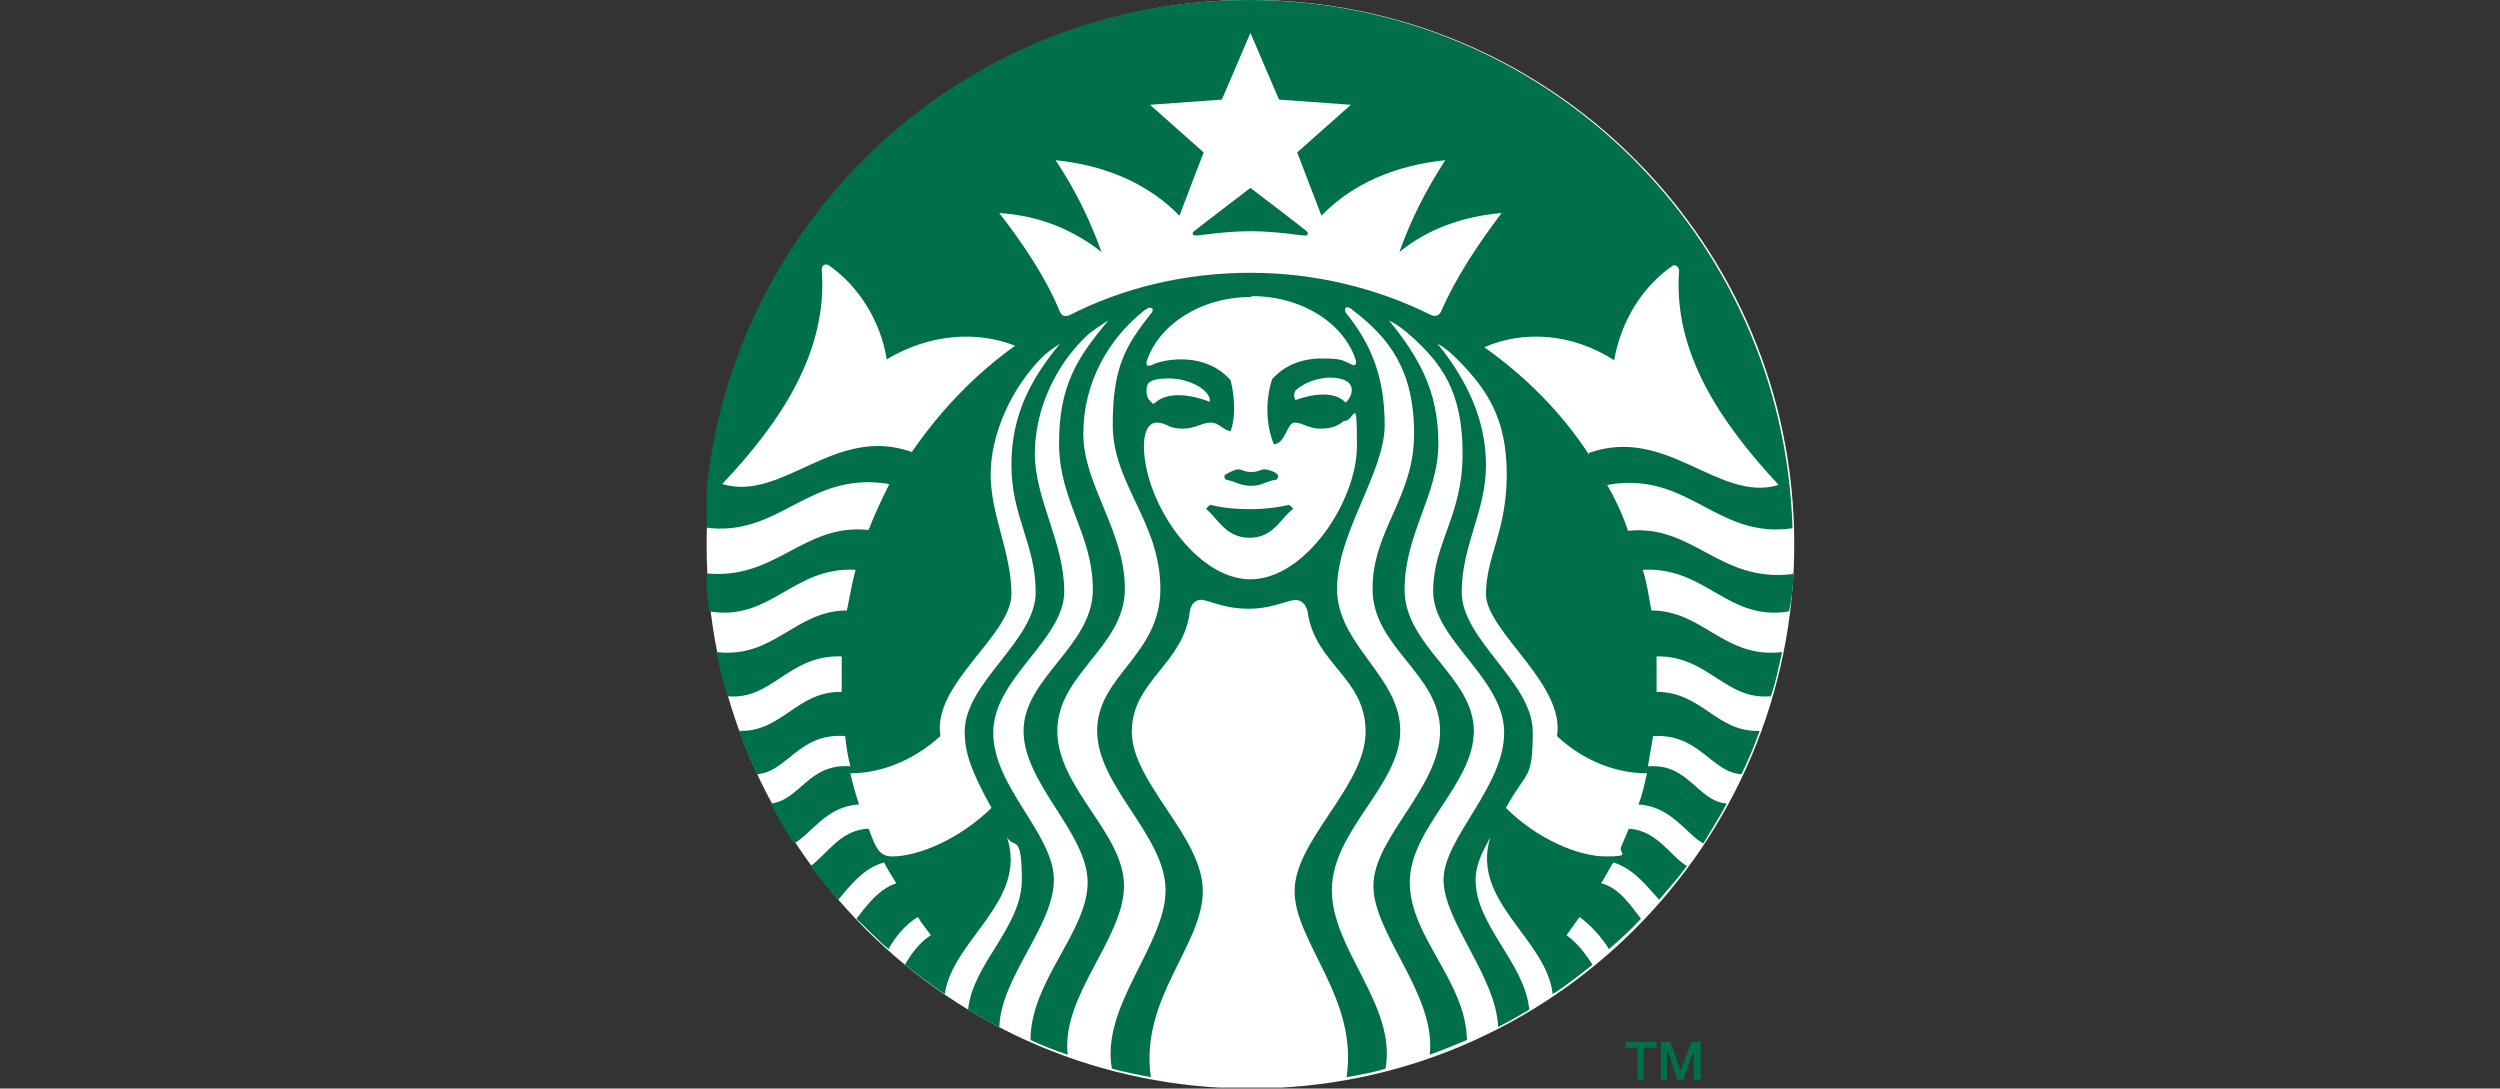
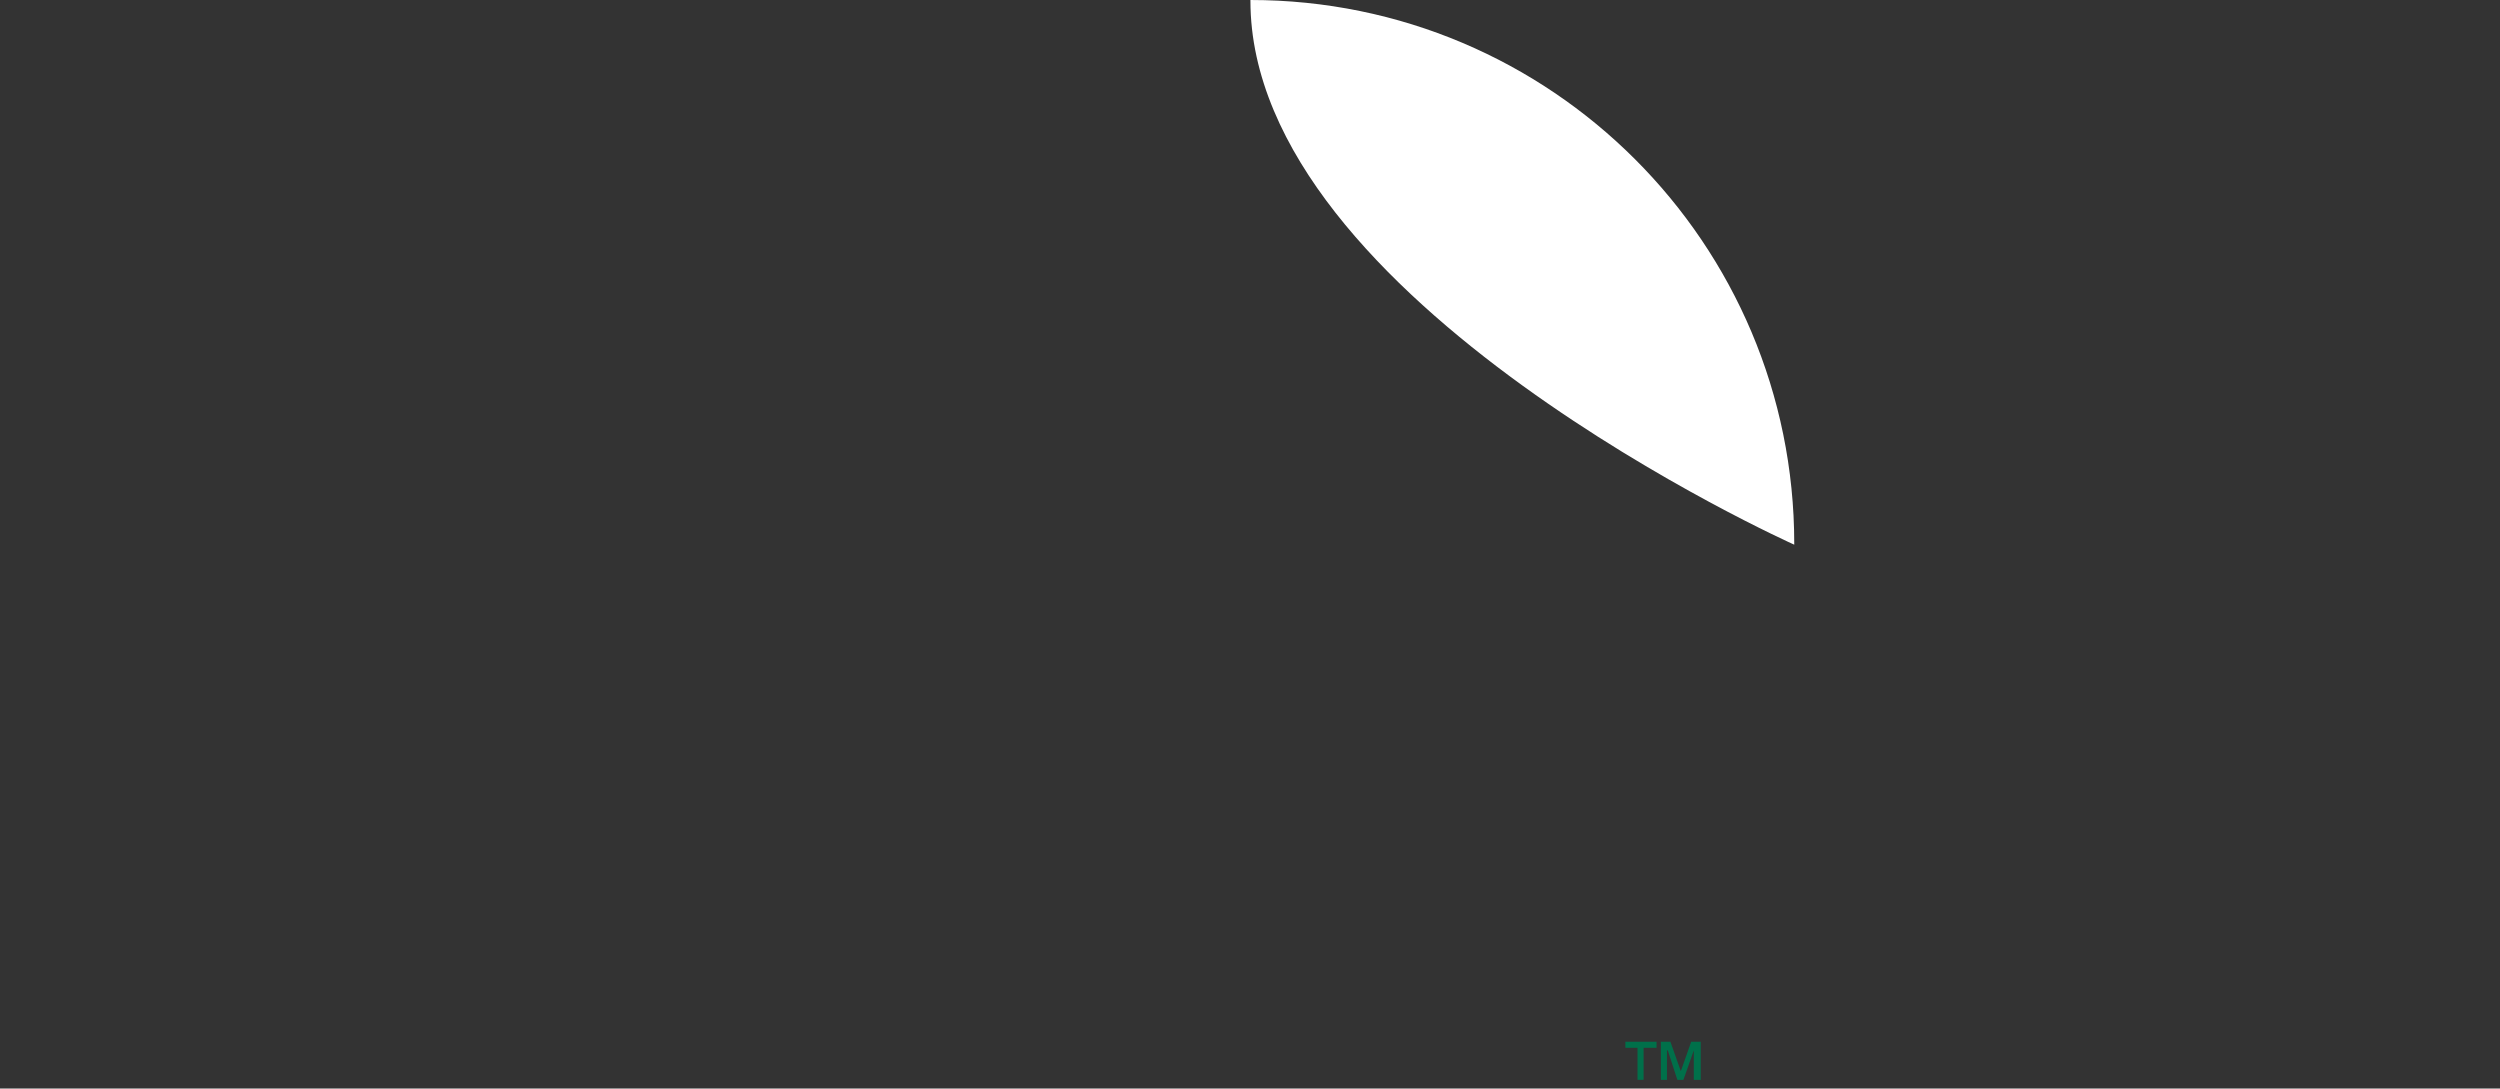
<svg xmlns="http://www.w3.org/2000/svg" id="Layer_1" data-name="Layer 1" version="1.1" viewBox="0 0 288.7 125.7">
  <rect x="0" y="0" width="288.7" height="125.7" fill="#333333" stroke="none" />
  <defs>
    <style>
      .cls-1 {
        clip-path: url(#clippath);
      }

      .cls-2 {
        fill: none;
      }

      .cls-2, .cls-3, .cls-4 {
        stroke-width: 0px;
      }

      .cls-3 {
        fill: #00704a;
      }

      .cls-5 {
        clip-path: url(#clippath-1);
      }

      .cls-4 {
        fill: #fff;
      }
    </style>
    <clipPath id="clippath">
      <rect class="cls-2" x="81.6" y="0" width="125.6" height="125.6" />
    </clipPath>
    <clipPath id="clippath-1">
-       <rect class="cls-2" x="81.6" y="0" width="125.6" height="125.6" />
-     </clipPath>
+       </clipPath>
  </defs>
  <polygon class="cls-3" points="187.7 120.3 191.3 120.3 191.3 121 189.8 121 189.8 124.7 189.1 124.7 189.1 121 187.7 121 187.7 120.3" />
  <polygon class="cls-3" points="191.8 120.3 192.9 120.3 194.1 123.7 194.1 123.7 195.3 120.3 196.4 120.3 196.4 124.7 195.6 124.7 195.6 121.3 195.6 121.3 194.4 124.7 193.7 124.7 192.6 121.3 192.5 121.3 192.5 124.7 191.8 124.7 191.8 120.3" />
  <g>
    <g class="cls-1">
-       <path class="cls-4" d="M207.2,62.9c0,34.6-28.1,62.8-62.8,62.8s-62.8-28.1-62.8-62.8S109.7,0,144.4,0s62.8,28.1,62.8,62.8" />
+       <path class="cls-4" d="M207.2,62.9s-62.8-28.1-62.8-62.8S109.7,0,144.4,0s62.8,28.1,62.8,62.8" />
    </g>
    <g class="cls-5">
      <path class="cls-3" d="M150.7,27.2c-.5,0-3.3-.5-6.3-.5s-5.8.5-6.3.5c-.4,0-.5-.3-.2-.5.2-.2,6.5-5,6.5-5,0,0,6.3,4.8,6.5,5s.2.5-.2.5M139.8,58.3s-.4.2-.5.5c1.3,1,2.2,3.3,5,3.3s3.6-2.3,5-3.3c0-.3-.5-.5-.5-.5,0,0-1.7.5-4.5.5s-4.5-.5-4.5-.5M144.4,54.5c-.7,0-1-.3-1.4-.3s-1.4.5-1.6.7c0,.2,0,.4.2.5,1.1.2,1.6.7,2.9.7s1.8-.6,2.9-.7c.2-.2.2-.4.2-.5-.2-.4-1.2-.7-1.6-.7s-.7.3-1.4.3M207.1,66.2c0,1.5-.2,3-.5,4.4-7.1,1.2-9.6-5.2-16.9-4.8.5,1.5.7,3.1,1,4.7,6,0,8.4,5.6,15.1,4.8-.4,1.7-.7,3.4-1.3,5.1-5.3.5-7.2-4.7-13.2-4.6v4.1c5.3,0,6.9,4.7,11.9,4.5-.6,1.7-1.3,3.4-2.1,5-3.5-.2-4.8-4.7-10.2-4.4-.2,1.2-.4,2.4-.6,3.5,4.7-.4,5.7,4,9.1,4.3-.8,1.5-1.8,3.1-2.7,4.6-2-1.1-3.7-4.3-7.5-4.5.5-1.2.7-2.4,1-3.6-3.4,0-7.2-1.3-10.4-4.3,1-6-8.2-12.1-8.2-16.4s2.4-7.3,2.4-13.8-2.3-9.9-5.8-13.4c-.7-.7-1.4-1.3-2.2-1.7,3.2,3.9,5.6,8.6,5.6,14s-2.8,9.2-2.8,14.7,8.2,10.4,8.2,16.1-.7,4.4-3.1,8.8c3.6,3.6,8.4,5.6,11.5,5.6s1.5-.3,1.8-1.1c.3-.7.6-1.4.9-2.1,3.3.2,4.8,3.2,6.7,4.3-1,1.4-2.1,2.6-3.2,3.9-1.3-1.4-2.9-3.6-5.3-4.3-.5.8-.9,1.6-1.4,2.4,2.1.5,3.5,2.7,4.6,4.1-1.2,1.3-2.4,2.4-3.7,3.5-.8-1.3-2.1-2.8-3.4-3.7-.5.7-1,1.4-1.5,2.1,1.2.8,2.3,2.3,3,3.4-1.5,1.2-3,2.4-4.6,3.4-.7-6.4-9.5-10.7-7.2-18.1-.7,1.3-1.7,3-1.7,4.9,0,5.3,5.7,9.6,6.2,15-1.2.7-2.4,1.4-3.6,2-.2-5.8-6.3-12.2-6.3-17s7-10.7,7-17-8.2-10.7-8.2-16.3,3.4-8.7,3.4-15.9-2.4-10.5-6.3-13.9c-.7-.6-1.4-1.1-2.2-1.5,3.5,4.3,5.7,8.2,5.7,14.2s-3.9,10.4-3.9,16.9,8,10.1,8,16.3-7.4,11.2-7.4,17.5,6.5,11.4,6.6,18.2c-1.4.6-2.9,1.2-4.3,1.7.8-6.9-6.5-13.9-6.5-19.5s7.7-11.3,7.7-17.9-7.8-9.6-7.8-16.4,4.8-10.5,4.8-17.9-2.9-11.1-7.1-14.3c0,0-.2-.2-.3-.2-.5-.3-.7,0-.5.5,3,3.7,4.5,7.5,4.5,13s-5.5,12.4-5.5,18.9,7.3,10.1,7.3,16.4-7.9,11.5-7.9,18.4,7.5,13.3,6.2,20.6c-1.5.5-3,.7-4.5,1,1.4-9.1-6-15.6-6-21.5s8.2-12.1,8.2-18.4-5.9-7.8-6.7-13.9c-.2-.8-.7-1.4-1.6-1.3-1.2.2-2.7,1-5.2,1s-3.9-.7-5.2-1c-.9-.2-1.5.5-1.6,1.3-.7,6.1-6.7,8-6.7,13.9s8.2,12.1,8.2,18.4-7.3,12.4-6,21.5c-1.5-.3-3.1-.6-4.5-1-1.3-7.2,6.2-14.3,6.2-20.6s-7.9-12-7.9-18.4,7.3-8.7,7.3-16.4-5.5-12.1-5.5-18.9,1.5-9.2,4.5-13c.3-.4,0-.7-.5-.5,0,0-.2.2-.3.2-4.2,3.3-7.1,8.4-7.1,14.3s4.8,11.2,4.8,17.9-7.8,9.8-7.8,16.4,7.7,11.8,7.7,17.9-7.3,12.7-6.5,19.5c-1.5-.5-3-1.1-4.3-1.7,0-6.8,6.6-12.5,6.6-18.2s-7.4-11.4-7.4-17.5,8-9.8,8-16.3-3.9-10.2-3.9-16.9,2.1-9.9,5.7-14.2c-.8.5-1.4.9-2.2,1.5-3.8,3.4-6.3,8.7-6.3,13.9s3.4,10.3,3.4,15.9-8.2,10-8.2,16.3,7,11.7,7,17-6.1,11.2-6.3,17c-1.3-.6-2.4-1.3-3.6-2,.5-5.3,6.2-9.5,6.2-15s-.9-3.5-1.7-4.9c2.4,7.4-6.3,11.8-7.2,18.1-1.5-1-3.1-2.2-4.6-3.4.7-1.2,1.7-2.6,3-3.4-.5-.7-1.1-1.4-1.5-2.1-1.4.8-2.7,2.4-3.4,3.7-1.3-1.1-2.5-2.4-3.7-3.5,1.1-1.4,2.5-3.4,4.6-4.1-.5-.8-1-1.6-1.4-2.4-2.4.6-4.1,2.9-5.3,4.3-1.1-1.3-2.2-2.5-3.2-3.9,1.8-1.2,3.4-4.2,6.7-4.3.3.7.5,1.4.9,2.1s.9,1.1,1.8,1.1c3.1,0,7.8-2,11.5-5.6-2.4-4.3-3.1-6.5-3.1-8.8,0-5.7,8.2-10.5,8.2-16.1s-2.8-8.7-2.8-14.7,2.4-10.1,5.6-14c-.8.5-1.5,1-2.2,1.7-3.4,3.5-5.8,8.7-5.8,13.4s2.4,9,2.4,13.8-9.2,10.4-8.2,16.4c-3.3,3-7.1,4.3-10.4,4.3.3,1.3.6,2.4,1,3.6-3.8.2-5.5,3.4-7.5,4.5-1-1.5-1.9-3-2.7-4.6,3.4-.4,4.4-4.7,9.2-4.3-.3-1.2-.5-2.4-.6-3.5-5.4-.4-6.7,4.2-10.2,4.4-.7-1.5-1.4-3.3-2.1-5,5,.2,6.7-4.6,11.9-4.5v-4.1c-6.2-.2-8,5.1-13.2,4.6-.5-1.6-.9-3.4-1.3-5.1,6.7.8,9.1-4.8,15.1-4.8.3-1.5.6-3.2,1-4.7-7.2-.4-9.8,6-16.9,4.8-.2-1.4-.4-3-.5-4.4,8.2.9,11.3-5.8,18.9-5,.7-1.8,1.5-3.5,2.4-5.3-9.4-1.6-12.7,6.3-21.4,5C82.4,27.2,110,0,144.2,0s61.8,27.2,62.8,61c-8.8,1.3-12-6.7-21.4-5,.9,1.6,1.8,3.4,2.4,5.3,7.5-.8,10.6,6,18.9,5M117.4,40c-4.6-1.9-10.2-1.4-15,1.5-.7-4.4-3.2-8.4-6.6-10.8-.5-.4-1,0-.9.5.7,9.4-4.7,17.5-11.5,24.7,7,2.1,13-6.9,21.9-3.7,3.3-4.8,7.3-9,12.1-12.4M144.4,34.3c-5.8,0-10.7,3.3-12,7.5,0,.4,0,.5.5.4,1-.5,2.3-.7,3.5-.7,2.4,0,4.4.9,5.7,2.4.5,1.8.6,4.4,0,5.9-1-.2-1.3-1-2.3-1s-1.7.7-3.3.7-1.8-.7-2.9-.7-1.5,1.3-1.5,2.7c0,6.4,6,15.4,12.3,15.4s12.3-9,12.3-15.4-.3-2.7-1.5-2.9c-.6.5-1.3.9-2.7.9s-2.1-.7-3-.7-1,2.4-2.4,2.5c-.9-2.2-1-5-.2-7.5,1.3-1.5,3.3-2.4,5.7-2.4s2.4.2,3.5.7c.4.2.5,0,.5-.4-1.3-4.3-6.2-7.5-12-7.5M153.7,43.6c-1.4,0-3,.5-4.1,1.5-.2.4-.2.7,0,1.1,2.5-.9,4.7-.9,5.8.3.5-.5.7-1,.7-1.5,0-.8-.8-1.4-2.6-1.4M133.3,46.6c1.3-1.3,3.8-1.2,6.4-.2.2-1.3-2.3-2.7-4.7-2.7s-2.6.6-2.6,1.4.2,1,.7,1.5M173.4,24.6c-4.6.4-8.6,1.9-11.8,4.5,1.4-3.9,3.1-7.2,5.3-10.6-5.8.6-10.7,2.7-14.3,6.4l-2.8-7.3,6.2-5.5-8.3-.6-3.3-7.7-3.3,7.7-8.3.6,6.2,5.5-2.8,7.3c-3.5-3.6-8.4-5.8-14.3-6.4,2.2,3.3,3.9,6.7,5.3,10.6-3.3-2.6-7.2-4.2-11.8-4.5,2.7,3.5,5.3,7.3,7,11.4.2.5.6.6,1.1.4,6.3-3.2,13.4-4.9,20.9-4.9s14.7,1.8,20.9,4.9c.5.2.9,0,1.1-.4,1.8-4.1,4.3-7.8,7-11.4M183.5,52.3c9-3.2,15,5.8,21.9,3.7-6.7-7.2-12.2-15.3-11.5-24.7,0-.5-.5-.9-.9-.5-3.4,2.4-5.8,6.3-6.6,10.8-4.8-3.1-10.4-3.5-15-1.5,4.7,3.3,8.9,7.5,12.1,12.4" />
    </g>
  </g>
</svg>